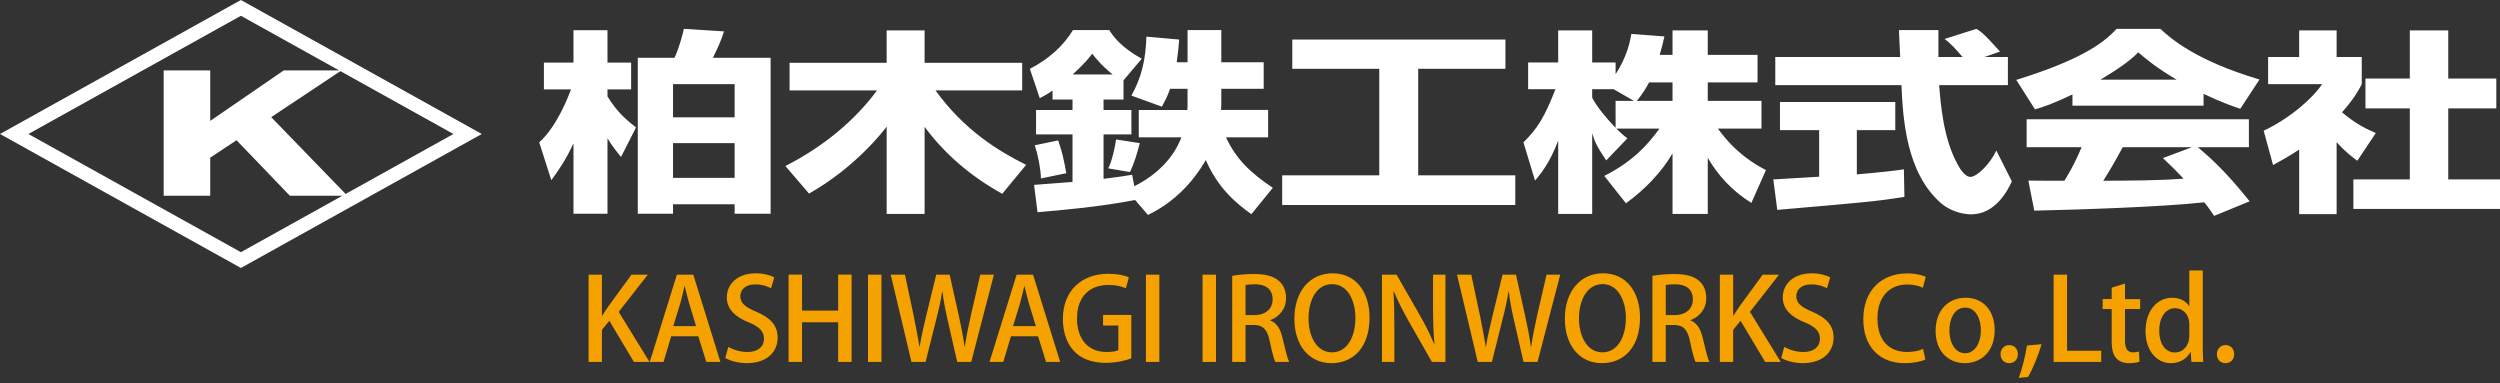
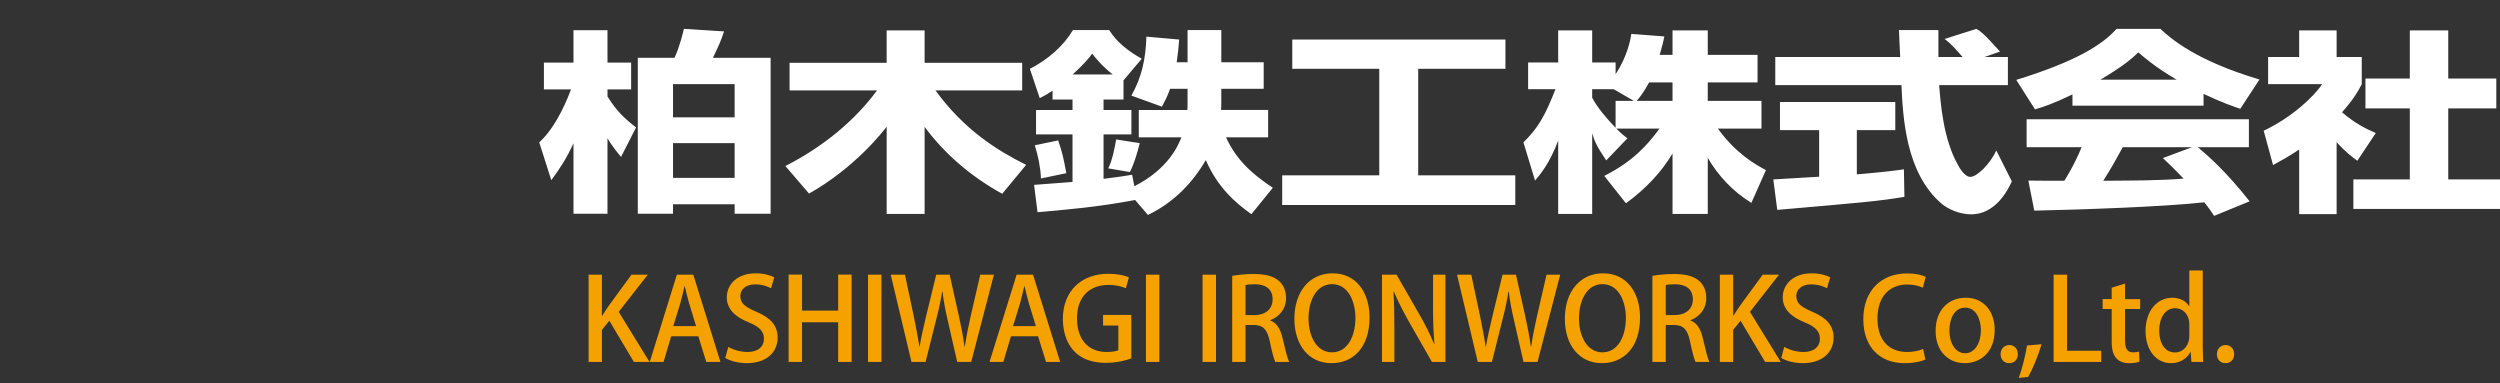
<svg xmlns="http://www.w3.org/2000/svg" id="a" width="300" height="46" viewBox="0 0 300 46">
  <rect x="0" y="0" width="300" height="46" fill="#333333" stroke="none" />
  <defs>
    <style>.c{fill:#fff;}.d{fill:#f5a200;}</style>
  </defs>
  <path class="c" d="M86.885,3.767l-4.82-.303c-.059.303-.503,2.165-1.124,3.469h-4.406v18.716h4.228v-1.141h7.393v1.141h4.317V6.933h-6.92c.68-1.42.946-1.979,1.331-3.166ZM88.156,21.343h-7.393v-4.167h7.393v4.167ZM88.156,10.099v3.98h-7.393v-3.98h7.393ZM76.328,15.29l-1.803,3.539c-.355-.419-1.065-1.28-1.627-2.235v9.055h-4.08v-8.45c-.798,1.746-1.656,3.073-2.661,4.423l-1.449-4.54c2.188-1.979,3.519-5.587,3.814-6.355h-3.253v-3.212h3.548v-3.888h4.08v3.888h2.839v3.212h-2.839v.838c1.094,1.793,2.159,2.747,3.43,3.725ZM123.138,19.784l-2.869,3.469c-3.814-2.095-6.978-4.865-9.315-8.032v10.453h-4.553v-10.476c-.443.582-3.755,4.888-9.315,8.031l-2.839-3.306c4.524-2.305,8.309-5.424,11-9.079h-10.497v-3.306h11.65v-3.888h4.553v3.888h11.71v3.306h-10.409c3.459,4.772,7.481,7.24,10.882,8.939ZM133.932,16.734l2.839.442c-.295,1.164-.65,2.398-1.183,3.469l-2.602-.442c.473-.862.858-2.794.946-3.469ZM127.959,20.784l-3.045.629c-.029-1.187-.355-2.794-.739-3.981l2.808-.582c.532,1.583.621,2.048.976,3.934ZM147.12,16.478h5.055v-3.282h-5.647c.029-.512.029-.605.029-1.28v-1.257h5.087v-3.189h-5.087v-3.864h-4.05v3.864h-1.301c.147-1.117.237-1.839.295-2.724l-3.933-.349c-.089,2.747-.562,4.865-1.803,7.077l3.666,1.327c.325-.628.65-1.187.976-2.142h2.1v1.49c0,.698,0,.768-.029,1.048h-5.825v3.282h5.116c-.355.908-1.538,3.795-5.648,5.867l-.266-1.373c-.828.14-1.715.279-3.43.489v-5.331h3.342v-2.933h-3.342v-1.257h2.396v-2.304l2.188-2.584c-2.543-1.42-3.459-2.747-3.903-3.446h-4.347c-1.153,1.909-2.927,3.492-5.174,4.656l1.183,3.515c.414-.21.828-.419,1.538-.908v1.071h2.395v1.257h-4.376v2.933h4.376v5.703c-1.538.117-3.637.28-4.612.349l.414,3.282c3.223-.279,7.333-.628,11.709-1.466l1.538,1.793c3.164-1.513,5.411-3.934,6.948-6.588,1.389,3.236,3.519,5.122,5.47,6.495l2.571-3.166c-2.63-1.746-4.405-3.422-5.617-6.053ZM131.063,6.444c.414.512,1.065,1.373,2.454,2.491h-4.791c1.509-1.397,1.952-1.979,2.336-2.491ZM170.185,21.04h11.65v3.562h-27.973v-3.562h11.651v-12.78h-10.438v-3.516h25.578v3.516h-10.468v12.78ZM206.143,15.43h5.234v-3.329h-6.446v-2.211h5.973v-3.306h-5.973v-2.933h-4.228v2.933h-1.538c.296-1.048.444-1.629.561-2.211l-3.962-.303c-.118.721-.473,2.677-1.893,4.842v-1.42h-2.809v-3.841h-4.08v3.841h-3.607v3.212h3.281c-1.301,3.306-2.098,4.656-3.843,6.379l1.39,4.586c.68-.792,1.773-2.119,2.779-4.796v8.8h4.08v-9.684c.296.955.444,1.42,1.686,3.259l2.543-2.654c-.413-.303-.68-.512-1.33-1.164h5.175c-1.45,2.002-3.224,3.957-6.624,5.68l2.602,3.282c2.336-1.7,4.258-3.725,5.589-5.983v7.263h4.228v-6.728c1.213,2.072,2.928,3.981,5.235,5.401l1.745-3.934c-1.242-.652-3.608-1.979-5.767-4.982ZM193.871,12.101v3.236c-1.212-1.257-2.247-2.538-2.809-3.608v-1.025h2.573l2.424,1.397h-2.188ZM200.703,12.101h-4.288c.266-.303.887-1.094,1.479-2.211h2.809v2.211ZM239.558,18.061l1.863,3.702c-.473,1.048-1.951,3.957-4.879,3.957-1.36,0-2.779-.605-3.577-1.304-4.288-3.678-4.614-10.383-4.791-14.201h-15.139v-3.375h14.991c-.029-.372-.148-3.073-.148-3.236h4.731v3.236h2.899c-.769-.885-1.361-1.583-2.159-2.165l3.814-1.211c.444.256.829.466,2.839,2.724l-1.863.652h2.809v3.375h-8.25c.177,2.235.503,6.402,2.188,9.452.177.349.828,1.559,1.567,1.559.798,0,2.395-1.606,3.104-3.166ZM228.469,20.319l.06,3.306c-3.342.535-4.762.652-15.258,1.56l-.473-3.655c.177-.023,4.967-.279,5.5-.326v-5.587h-4.702v-3.376h13.838v3.376h-4.614v5.308c3.312-.28,4.643-.466,5.648-.605ZM253.988,3.465c-1.745,1.932-4.818,3.888-12.034,6.123l2.247,3.538c1.094-.326,2.159-.675,4.495-1.793v1.35h15.731v-1.42c2.099,1.001,3.519,1.49,4.406,1.793l2.306-3.515c-7.599-2.258-10.615-4.889-11.887-6.076h-5.264ZM252.037,9.564c2.691-1.583,3.844-2.561,4.554-3.282.769.652,2.04,1.77,4.613,3.282h-9.167ZM263.747,17.665h6.121v-3.352h-26.671v3.352h6.594c-.858,2.095-1.834,3.655-2.07,4.027-.414,0-4.17,0-4.318-.023l.71,3.608c5.323-.117,15.375-.442,20.402-1.001.562.698.887,1.187,1.183,1.629l4.258-1.746c-2.899-3.655-4.879-5.354-6.21-6.495ZM262.031,21.436c-2.956.233-6.151.233-9.64.256.917-1.466,1.271-2.072,2.336-4.027h8.31l-3.489,1.304c.591.559,1.242,1.164,2.483,2.467ZM282.879,19.294c-.621-.465-1.419-1.048-2.484-2.235v8.637h-4.494v-7.752c-1.213.815-2.277,1.396-3.135,1.862l-1.124-4.12c3.312-1.56,6.032-4.074,7.008-5.587h-6.476v-3.259h3.726v-3.189h4.494v3.189h3.017v3.259c-.444.861-.917,1.723-2.367,3.376,1.627,1.396,2.987,2.025,4.051,2.491l-2.218,3.329ZM300,21.529v3.539h-17.594v-3.539h6.771v-8.52h-5.322v-3.585h5.322V3.651h4.613v5.773h5.767v3.585h-5.767v8.52h6.21Z" />
-   <path class="c" d="M28.908,0L0,16.078l28.908,16.078,28.908-16.078L28.908,0ZM54.41,16.078l-12.936,7.195-8.929-9.214,8.303-5.523,13.562,7.543ZM3.406,16.078L28.908,1.894l11.782,6.553h-6.637l-8.826,6.06v-6.06h-5.586v15.037h5.586v-4.564l3.156-2.095,6.396,6.659h6.313l-12.185,6.777L3.406,16.078Z" />
  <path class="d" d="M74.246,37.423l3.696,6.007h-1.875l-2.947-4.939-.889,1.095v3.844h-1.598v-10.467h1.598v4.912h.042c.25-.41.514-.793.765-1.163l2.738-3.749h1.959l-3.488,4.46ZM83.197,32.963l3.252,10.467h-1.696l-.958-3.078h-3.252l-.917,3.078h-1.654l3.252-10.467h1.973ZM83.53,39.134l-.834-2.737c-.194-.684-.375-1.423-.528-2.066h-.028c-.153.643-.32,1.409-.501,2.052l-.848,2.751h2.738ZM90.785,37.423c-1.348-.575-1.945-1.012-1.945-1.902,0-.671.528-1.396,1.793-1.396.876,0,1.543.274,1.89.465l.389-1.314c-.458-.233-1.222-.479-2.237-.479-2.112,0-3.46,1.245-3.46,2.9,0,1.423,1.07,2.367,2.655,2.997,1.265.52,1.806,1.067,1.806,1.957,0,.944-.709,1.587-1.973,1.587-.876,0-1.737-.273-2.307-.616l-.361,1.327c.514.342,1.57.629,2.571.629,2.39,0,3.71-1.313,3.71-3.065,0-1.437-.819-2.353-2.529-3.092ZM100.58,37.273h-4.336v-4.324h-1.612v10.481h1.612v-4.761h4.336v4.761h1.612v-10.481h-1.612v4.324ZM104.16,43.43h1.612v-10.467h-1.612v10.467ZM117.63,32.963l-1.14,4.939c-.278,1.272-.528,2.449-.709,3.681h-.042c-.153-1.204-.403-2.408-.667-3.64l-1.112-4.981h-1.612l-1.209,4.953c-.306,1.327-.611,2.559-.778,3.681h-.028c-.181-1.081-.417-2.367-.681-3.653l-1.055-4.981h-1.709l2.488,10.467h1.695l1.265-5.049c.319-1.245.556-2.272.722-3.393h.042c.125,1.122.334,2.176.612,3.393l1.153,5.049h1.681l2.724-10.467h-1.64ZM123.968,32.963l3.252,10.467h-1.695l-.959-3.078h-3.252l-.917,3.078h-1.654l3.252-10.467h1.973ZM124.302,39.134l-.834-2.737c-.194-.684-.375-1.423-.528-2.066h-.028c-.153.643-.32,1.409-.501,2.052l-.847,2.751h2.737ZM132.367,39.065h1.834v2.955c-.236.123-.722.219-1.417.219-2.084,0-3.544-1.395-3.544-4.036,0-2.655,1.571-4.009,3.753-4.009.973,0,1.612.178,2.112.397l.361-1.3c-.528-.26-1.431-.438-2.473-.438-3.183,0-5.448,2.025-5.448,5.419,0,1.669.583,5.268,5.183,5.268,1.265,0,2.432-.301,3.03-.534v-5.213h-3.391v1.272ZM137.511,43.43h1.612v-10.467h-1.612v10.467ZM144.307,43.43h1.612v-10.467h-1.612v10.467ZM153.909,40.584c.319,1.368.584,2.449.792,2.846h-1.668c-.153-.301-.403-1.217-.667-2.504-.292-1.395-.805-1.929-1.931-1.929h-.973v4.433h-1.598v-10.33c.681-.123,1.626-.219,2.585-.219,1.389,0,2.361.246,3.028.835.556.479.848,1.204.848,2.053,0,1.341-.835,2.258-1.904,2.655v.027c.792.287,1.237,1.026,1.487,2.134ZM152.714,35.932c0-1.355-.973-1.82-2.126-1.82-.542,0-.931.041-1.126.096v3.599h1.084c1.334,0,2.167-.753,2.167-1.875ZM164.346,38.093c0,3.64-1.988,5.486-4.573,5.486-2.709,0-4.447-2.161-4.447-5.322,0-3.298,1.862-5.46,4.586-5.46,2.821,0,4.433,2.285,4.433,5.295ZM162.651,38.148c0-1.998-.889-4.05-2.794-4.05-1.959,0-2.835,2.066-2.835,4.119,0,2.121.973,4.064,2.807,4.064,1.862,0,2.821-1.902,2.821-4.132ZM171.966,36.821c0,1.67.041,3.01.167,4.433l-.042.014c-.458-1.108-1.056-2.313-1.723-3.462l-2.779-4.844h-1.751v10.467h1.487v-3.913c0-1.834-.027-3.188-.111-4.516l.055-.013c.487,1.176,1.126,2.408,1.765,3.544l2.794,4.898h1.626v-10.467h-1.487v3.858ZM184.447,37.902c-.278,1.272-.528,2.449-.709,3.681h-.041c-.153-1.204-.404-2.408-.667-3.64l-1.112-4.981h-1.612l-1.209,4.953c-.306,1.327-.611,2.559-.779,3.681h-.027c-.181-1.081-.417-2.367-.681-3.653l-1.057-4.981h-1.709l2.488,10.467h1.696l1.265-5.049c.319-1.245.555-2.272.723-3.393h.041c.125,1.122.334,2.176.611,3.393l1.154,5.049h1.682l2.722-10.467h-1.64l-1.138,4.939ZM196.802,38.093c0,3.64-1.988,5.486-4.573,5.486-2.709,0-4.447-2.161-4.447-5.322,0-3.298,1.862-5.46,4.586-5.46,2.821,0,4.433,2.285,4.433,5.295ZM195.106,38.148c0-1.998-.889-4.05-2.794-4.05-1.959,0-2.835,2.066-2.835,4.119,0,2.121.973,4.064,2.807,4.064,1.862,0,2.821-1.902,2.821-4.132ZM204.338,40.584c.319,1.368.583,2.449.791,2.846h-1.667c-.153-.301-.404-1.217-.667-2.504-.292-1.395-.806-1.929-1.932-1.929h-.973v4.433h-1.599v-10.33c.681-.123,1.626-.219,2.585-.219,1.39,0,2.363.246,3.03.835.555.479.847,1.204.847,2.053,0,1.341-.834,2.258-1.904,2.655v.027c.792.287,1.237,1.026,1.488,2.134ZM203.142,35.932c0-1.355-.973-1.82-2.126-1.82-.543,0-.932.041-1.126.096v3.599h1.083c1.334,0,2.168-.753,2.168-1.875ZM213.483,32.963h-1.96l-2.738,3.749c-.25.369-.514.752-.764,1.163h-.041v-4.912h-1.599v10.467h1.599v-3.844l.889-1.095,2.946,4.939h1.877l-3.697-6.007,3.488-4.46ZM217.5,37.423c-1.348-.575-1.946-1.012-1.946-1.902,0-.671.529-1.396,1.794-1.396.875,0,1.541.274,1.889.465l.389-1.314c-.458-.233-1.222-.479-2.236-.479-2.112,0-3.46,1.245-3.46,2.9,0,1.423,1.07,2.367,2.654,2.997,1.265.52,1.807,1.067,1.807,1.957,0,.944-.709,1.587-1.974,1.587-.876,0-1.737-.273-2.307-.616l-.361,1.327c.514.342,1.57.629,2.571.629,2.389,0,3.71-1.313,3.71-3.065,0-1.437-.82-2.353-2.528-3.092ZM228.881,34.139c.791,0,1.417.178,1.862.383l.347-1.3c-.292-.151-1.042-.411-2.265-.411-2.947,0-5.226,1.943-5.226,5.501,0,3.339,1.988,5.268,4.948,5.268,1.154,0,2.057-.219,2.502-.438l-.278-1.272c-.458.219-1.195.369-1.918.369-2.195,0-3.558-1.437-3.558-4.009,0-2.723,1.529-4.092,3.586-4.092ZM239.361,39.599c0,2.819-1.862,3.981-3.585,3.981-1.988,0-3.503-1.436-3.503-3.872,0-2.545,1.585-3.982,3.614-3.982,2.098,0,3.474,1.56,3.474,3.873ZM237.707,39.64c0-1.245-.529-2.723-1.877-2.723-1.375,0-1.903,1.45-1.903,2.75,0,1.478.708,2.723,1.89,2.723,1.168,0,1.891-1.246,1.891-2.751ZM241.112,41.405c-.598,0-1.042.465-1.042,1.095,0,.602.389,1.08,1.029,1.08s1.042-.452,1.042-1.08c0-.643-.417-1.095-1.029-1.095ZM242.252,45.345l1.112-.109c.528-.862,1.222-2.559,1.626-3.927l-1.751.15c-.18,1.204-.598,2.846-.986,3.885ZM248.047,32.963h-1.612v10.467h5.711v-1.341h-4.098v-9.127ZM255.002,34.03l-1.599.493v1.368h-1.083v1.191h1.083v3.9c0,.985.181,1.614.57,2.025.333.369.876.575,1.514.575.543,0,.973-.068,1.251-.178l-.056-1.217c-.194.054-.389.096-.708.096-.681,0-.973-.452-.973-1.382v-3.818h1.82v-1.191h-1.82v-1.861ZM264.33,41.419c0,.684.027,1.491.056,2.011h-1.417l-.083-1.176h-.042c-.403.766-1.237,1.327-2.321,1.327-1.738,0-3.057-1.518-3.057-3.844,0-2.559,1.487-4.009,3.196-4.009.986,0,1.696.438,2.029,1.013h.027v-4.283h1.612v8.962ZM262.718,38.942c0-1.231-.791-1.957-1.695-1.957-1.237,0-1.918,1.204-1.918,2.696,0,1.478.667,2.613,1.89,2.613,1.042,0,1.723-.903,1.723-1.957v-1.396ZM267.069,41.405c-.598,0-1.042.465-1.042,1.095,0,.602.389,1.08,1.029,1.08s1.042-.452,1.042-1.08c0-.643-.417-1.095-1.029-1.095Z" />
</svg>